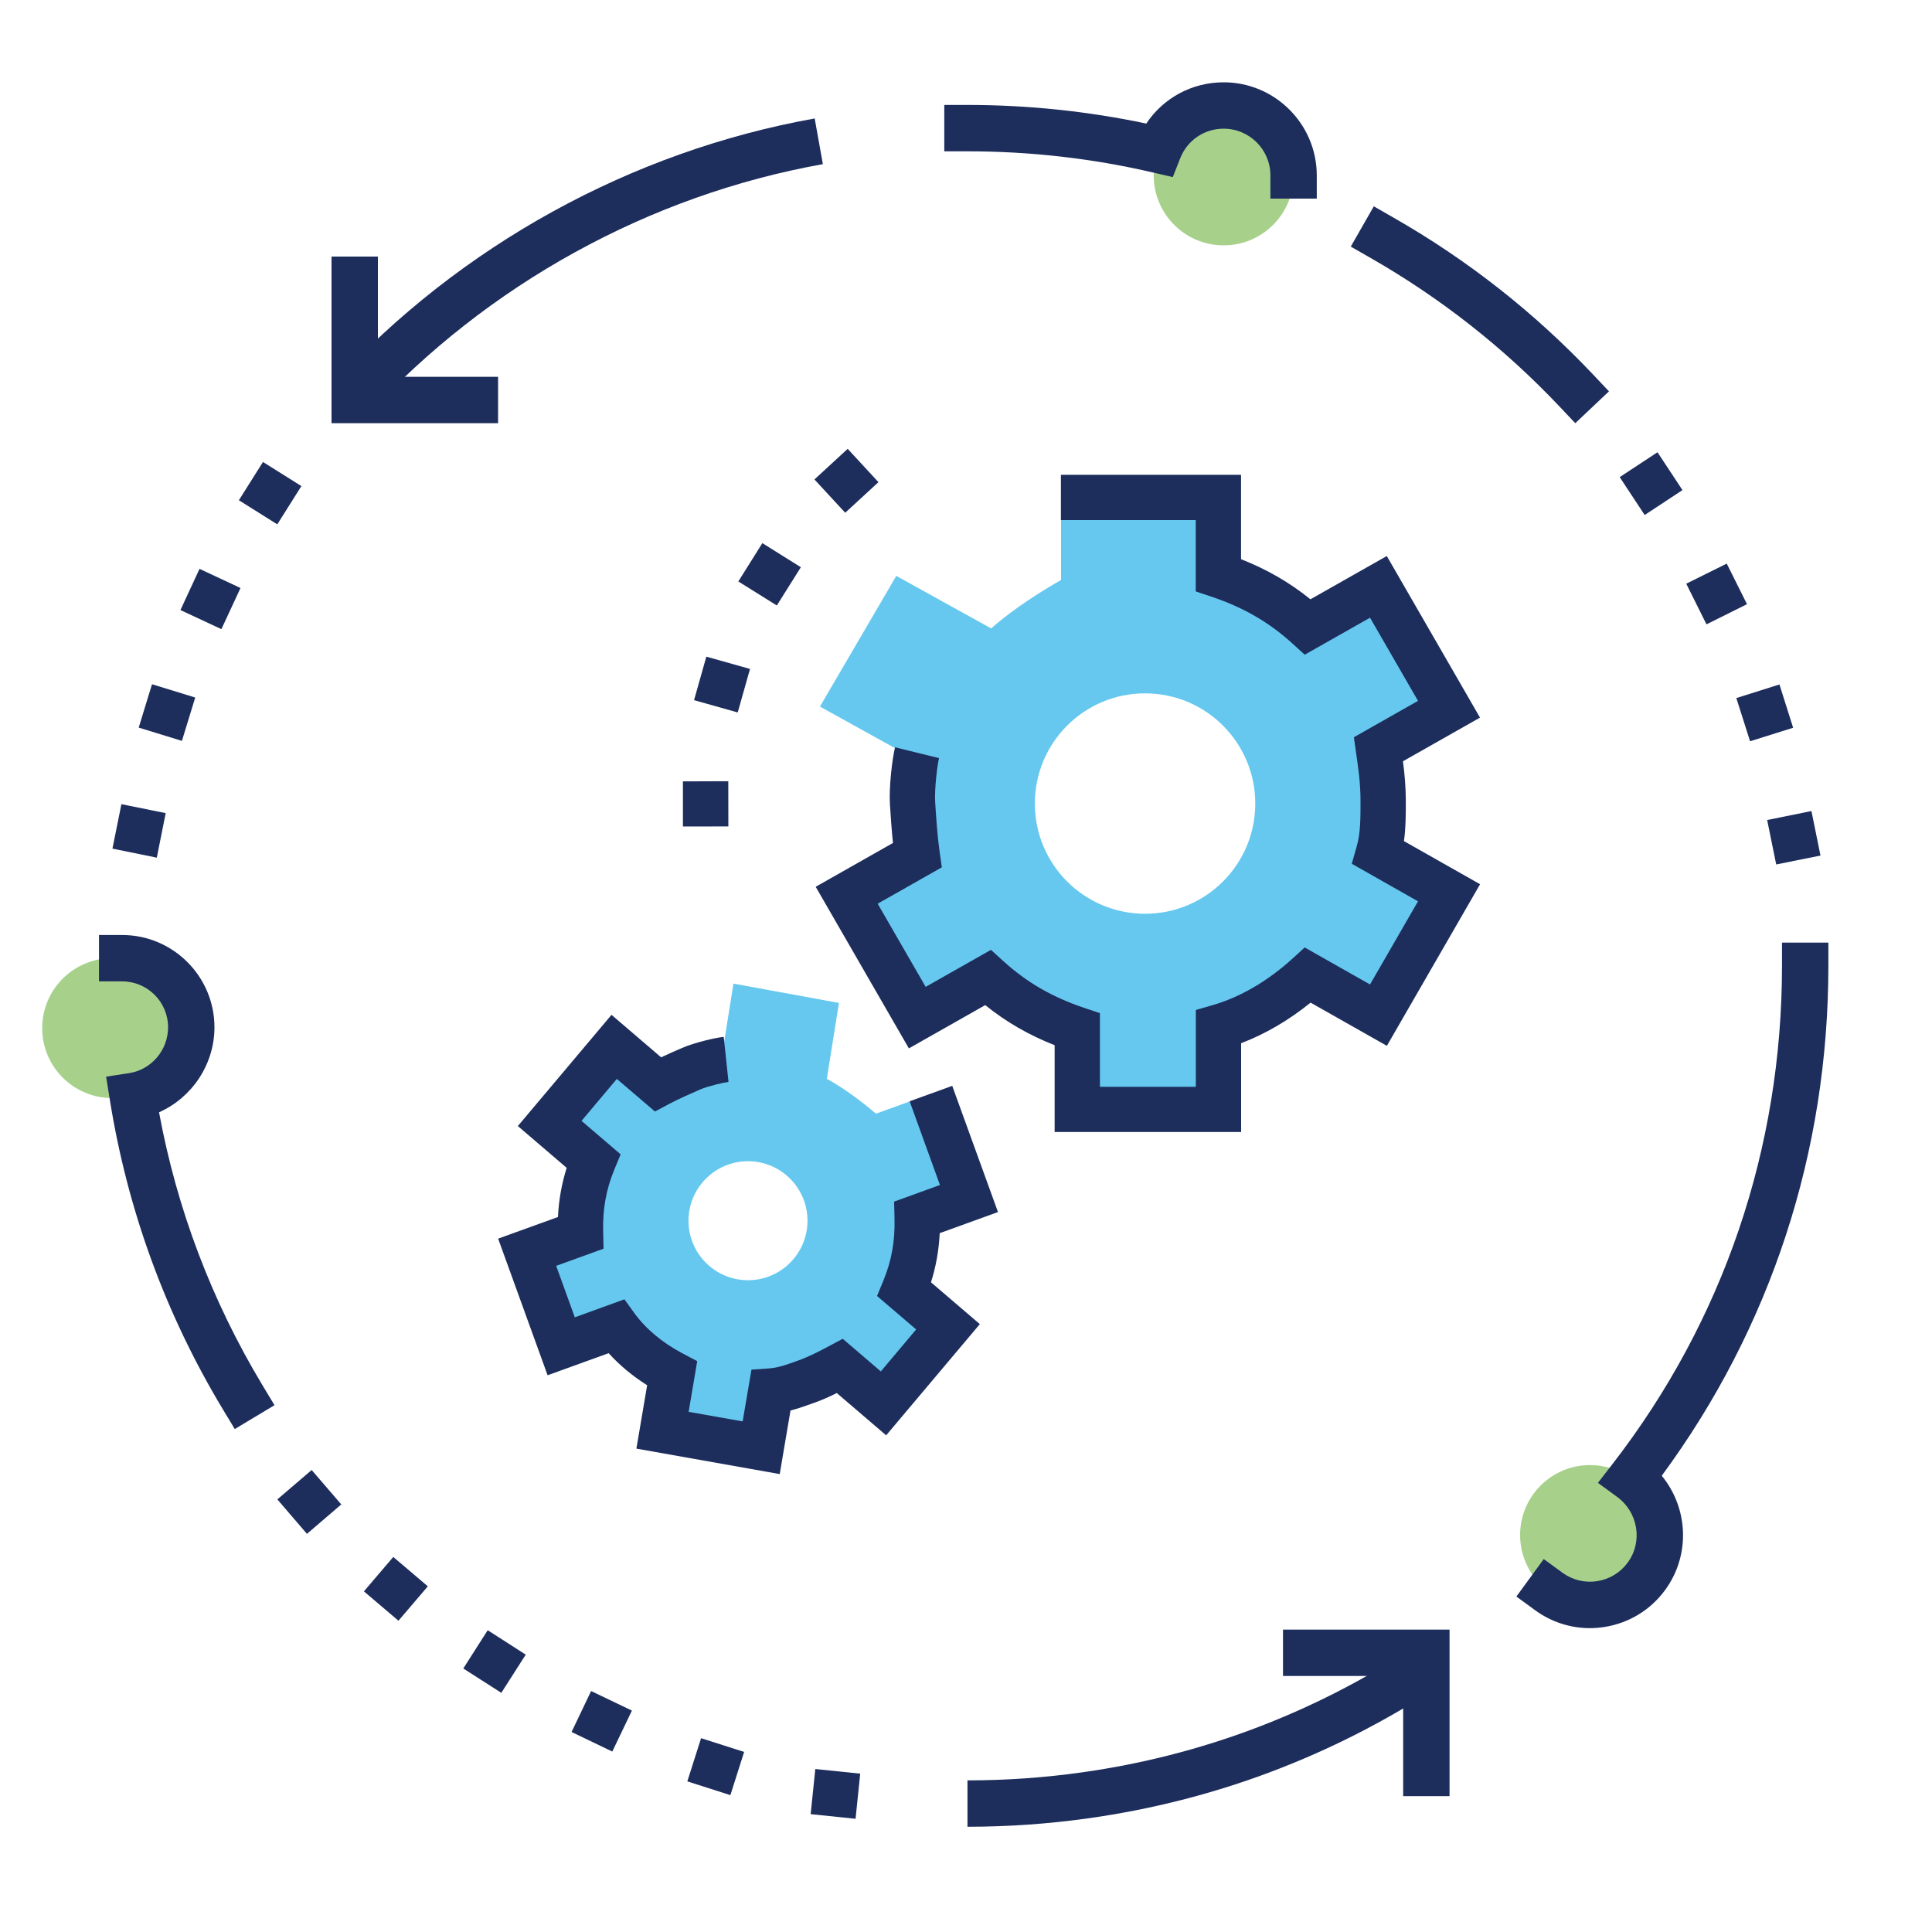
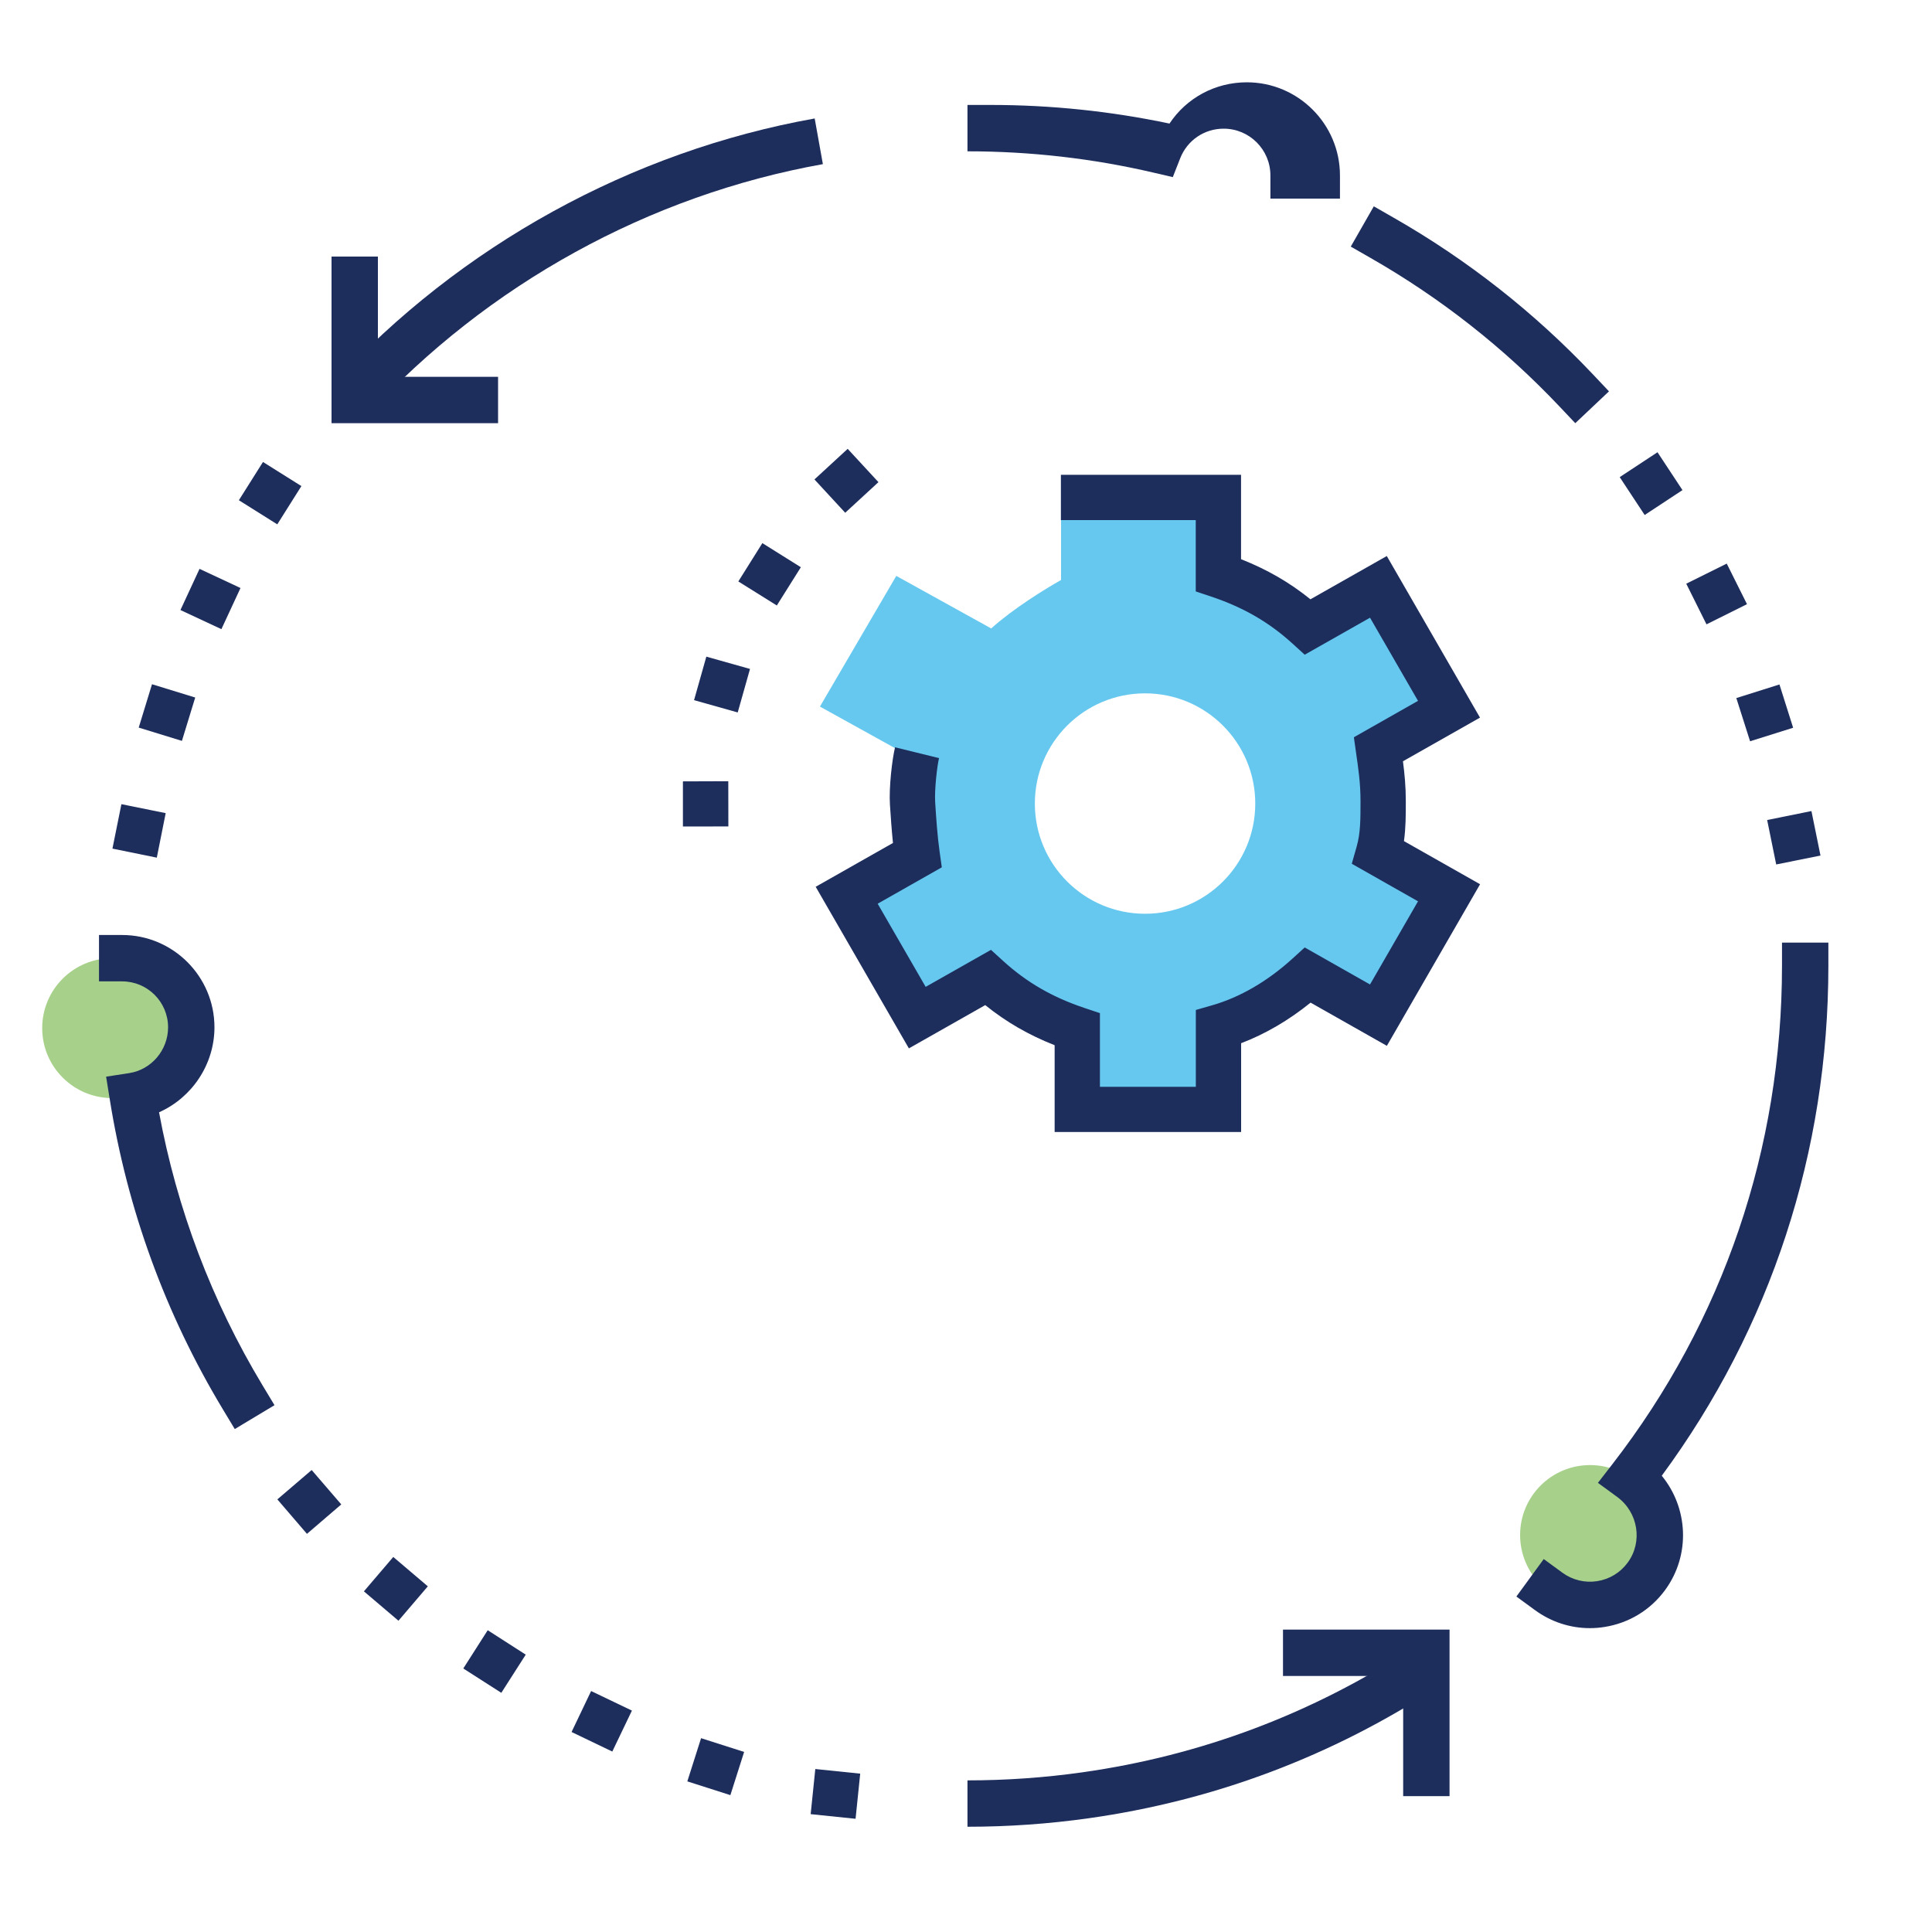
<svg xmlns="http://www.w3.org/2000/svg" id="a" viewBox="0 0 250 250">
-   <path d="m118.67,157.54l6.7-2.42-4.92-13.58-7.1,2.57c-1.33-1.14-3.91-3.19-6.36-4.51l1.57-9.82-13.65-2.5-1.57,9.82c-.78.3-2.47.68-3.89,1.2-1.42.51-2.97,1.31-4.32,2.02l-5.65-4.84-8.35,9.91,5.65,4.84c-1.22,2.97-1.76,5.92-1.67,9.33l-6.9,2.5,4.41,12.17,7.1-2.57c1.84,2.55,4.42,4.6,7.26,6.09l-1.24,7.34,12.75,2.27,1.24-7.34c1.57-.11,2.99-.62,4.61-1.21,1.62-.59,2.97-1.31,4.32-2.02l5.65,4.84,8.35-9.91-5.65-4.84c1.22-2.97,1.76-5.92,1.67-9.33Zm-21.88,8.12c-4.25,0-7.7-3.45-7.7-7.7s3.45-7.7,7.7-7.7,7.7,3.45,7.7,7.7-3.45,7.7-7.7,7.7Z" fill="#00a4e4" opacity=".6" />
  <path d="m178.99,103.67c0-2.44-.3-4.57-.61-6.7l9.13-5.18-9.13-15.83-9.13,5.18c-3.35-3.04-7-5.18-11.57-6.7v-10.05h-20.38v10.66c-2.15,1.22-6.11,3.65-9.04,6.27l-12.28-6.8-9.88,16.91,12.28,6.8c.02,1.17-.28,3.61-.28,5.74s.3,4.57.61,6.7l-9.13,5.18,9.13,15.83,9.13-5.18c3.35,3.04,7,5.18,11.57,6.7v10.35h18.27v-10.66c4.26-1.22,8.22-3.65,11.57-6.7l9.13,5.18,9.13-15.83-9.13-5.18c.61-2.13.61-4.26.61-6.7Zm-30.82,14.57c-7.88,0-14.26-6.38-14.26-14.26s6.38-14.26,14.26-14.26,14.26,6.38,14.26,14.26-6.38,14.26-14.26,14.26Z" fill="#00a4e4" opacity=".6" />
  <circle cx="14.51" cy="133.04" r="9.05" fill="#6cb33f" opacity=".6" />
  <circle cx="205.75" cy="198.63" r="9.05" fill="#6cb33f" opacity=".6" />
-   <circle cx="158.34" cy="22.7" r="9.05" fill="#6cb33f" opacity=".6" />
  <path d="m160.6,146.48h-24.13v-11.23c-3.35-1.32-6.27-3-8.98-5.19l-9.88,5.6-12.06-20.91,10-5.67c-.17-1.67-.29-3.38-.39-4.93-.15-2.29.3-6,.66-7.45l5.69,1.4c-.23.92-.6,4.03-.5,5.68.13,2.07.29,4.44.58,6.47l.28,1.98-8.3,4.71,6.21,10.76,8.45-4.79,1.57,1.43c3.05,2.78,6.4,4.71,10.53,6.09l2,.67v9.53h12.41v-9.94l2.12-.61c3.58-1.02,7.17-3.11,10.4-6.05l1.57-1.43,8.45,4.79,6.21-10.76-8.57-4.86.63-2.22c.5-1.74.5-3.57.5-5.89s-.28-4.2-.58-6.28l-.28-1.98,8.3-4.71-6.21-10.76-8.45,4.79-1.57-1.43c-3.05-2.78-6.4-4.71-10.53-6.09l-2-.67v-9.23h-17.45v-5.86h23.31v10.92c3.35,1.32,6.27,3,8.98,5.19l9.88-5.6,12.06,20.91-9.97,5.65c.21,1.59.37,3.27.37,5.13s0,3.48-.24,5.2l9.85,5.58-12.06,20.91-9.87-5.59c-2.83,2.29-5.88,4.07-8.99,5.25v11.47Z" fill="#1d2d5c" />
-   <path d="m100.87,190.74l-18.52-3.29,1.39-8.2c-1.9-1.2-3.58-2.6-4.98-4.15l-7.9,2.86-6.4-17.68,7.74-2.8c.11-2.22.48-4.3,1.13-6.36l-6.32-5.41,12.12-14.39,6.42,5.5c.92-.44,1.86-.85,2.72-1.22,1.59-.69,4.25-1.31,5.38-1.43l.62,5.83c-.62.07-2.7.56-3.65.97-1.33.58-2.85,1.25-4.11,1.92l-1.76.94-4.93-4.22-4.57,5.43,5.06,4.33-.81,1.96c-1.08,2.63-1.53,5.14-1.45,8.14l.05,2.11-6.13,2.22,2.41,6.66,6.42-2.33,1.29,1.79c1.47,2.03,3.63,3.84,6.25,5.22l1.88.99-1.11,6.56,6.99,1.24,1.14-6.7,2.3-.16c1.16-.08,2.33-.5,3.81-1.04,1.43-.52,2.65-1.17,3.94-1.85l1.76-.94,4.93,4.22,4.57-5.43-5.06-4.33.81-1.96c1.08-2.63,1.53-5.14,1.45-8.14l-.05-2.11,5.93-2.15-3.92-10.83,5.51-2,5.92,16.33-7.54,2.73c-.11,2.22-.48,4.3-1.13,6.36l6.32,5.41-12.12,14.39-6.39-5.47c-.89.44-1.84.88-2.92,1.26-1.03.37-2.02.73-3.07,1l-1.39,8.2Z" fill="#1d2d5c" />
  <path d="m203.84,54.76l-2.06-2.18c-7.16-7.57-15.37-14.02-24.39-19.18l-2.6-1.49,2.98-5.21,2.6,1.49c9.54,5.45,18.21,12.27,25.77,20.27l2.06,2.18-4.36,4.12Z" fill="#1d2d5c" />
  <path d="m205.72,210.68c-2.53,0-4.99-.8-7.08-2.32l-2.42-1.77,3.54-4.85,2.42,1.77c1.31.95,2.9,1.34,4.5,1.09,1.6-.25,3-1.11,3.95-2.41,1.97-2.69,1.35-6.5-1.37-8.49l-2.49-1.82,1.89-2.44c14.35-18.54,21.93-40.84,21.93-64.47v-3h6v3c0,24.07-7.44,46.82-21.56,65.99,3.42,4.16,3.75,10.24.45,14.77-1.9,2.6-4.69,4.3-7.87,4.8-.63.1-1.26.15-1.89.15Z" fill="#1d2d5c" />
-   <path d="m170.39,25.7h-6v-3c0-3.34-2.71-6.05-6.05-6.05-2.51,0-4.72,1.51-5.63,3.85l-.95,2.42-2.53-.59c-7.83-1.83-15.92-2.75-24.04-2.75h-3v-6h3c7.8,0,15.57.81,23.14,2.41,2.2-3.31,5.91-5.34,10.01-5.34,6.64,0,12.05,5.41,12.05,12.05v3Z" fill="#1d2d5c" />
+   <path d="m170.39,25.7h-6v-3c0-3.34-2.71-6.05-6.05-6.05-2.51,0-4.72,1.51-5.63,3.85l-.95,2.42-2.53-.59c-7.83-1.83-15.92-2.75-24.04-2.75v-6h3c7.8,0,15.57.81,23.14,2.41,2.2-3.31,5.91-5.34,10.01-5.34,6.64,0,12.05,5.41,12.05,12.05v3Z" fill="#1d2d5c" />
  <path d="m30.38,184.92l-1.55-2.57c-7.43-12.34-12.34-25.82-14.62-40.05l-.48-2.98,2.99-.46c2.87-.44,5.03-2.98,5.03-5.93,0-3.28-2.67-5.94-5.94-5.94h-3v-6h3c6.58,0,11.94,5.36,11.94,11.94,0,4.82-2.93,9.12-7.17,11,2.31,12.52,6.81,24.4,13.39,35.33l1.55,2.57-5.14,3.09Z" fill="#1d2d5c" />
  <path d="m125.19,236.38v-6c4.97,0,9.97-.35,14.85-1.04,15.39-2.17,29.8-7.6,42.82-16.13l3.29,5.02c-13.77,9.02-29,14.76-45.27,17.05-5.16.73-10.44,1.1-15.69,1.1Z" fill="#1d2d5c" />
  <path d="m47.55,53.7l-4.42-4.06c16.42-17.87,38.54-30.06,62.29-34.31l1.06,5.91c-22.47,4.02-43.4,15.55-58.94,32.46Z" fill="#1d2d5c" />
  <polygon points="64.45 54.76 42.9 54.76 42.9 33.2 48.9 33.2 48.9 48.76 64.45 48.76 64.45 54.76" fill="#1d2d5c" />
  <polygon points="187.57 232.42 181.57 232.42 181.57 216.87 166.02 216.87 166.02 210.87 187.57 210.87 187.57 232.42" fill="#1d2d5c" />
  <rect x="0" y="0" width="250" height="250" fill="none" />
  <polygon points="105.5 228.91 111.31 229.51 110.71 235.35 104.9 234.75 105.5 228.91" fill="#1d2d5c" />
  <polygon points="35.89 194.02 40.33 190.22 44.16 194.67 39.72 198.48 35.89 194.02" fill="#1d2d5c" />
  <polygon points="15.71 104.06 21.44 105.22 20.29 110.98 14.55 109.81 15.71 104.06" fill="#1d2d5c" />
  <polygon points="19.67 88.54 25.26 90.26 23.54 95.87 17.95 94.15 19.67 88.54" fill="#1d2d5c" />
  <polygon points="25.82 73.61 31.12 76.09 28.65 81.41 23.35 78.94 25.82 73.61" fill="#1d2d5c" />
  <polygon points="30.91 64.73 34.03 59.78 39 62.9 35.88 67.85 30.91 64.73" fill="#1d2d5c" />
  <polygon points="209.59 61.74 214.48 58.52 217.71 63.42 212.82 66.64 209.59 61.74" fill="#1d2d5c" />
  <polygon points="218.2 75.53 223.44 72.93 226.06 78.18 220.82 80.79 218.2 75.53" fill="#1d2d5c" />
  <polygon points="224.68 90.33 230.26 88.57 232.03 94.17 226.46 95.92 224.68 90.33" fill="#1d2d5c" />
  <polygon points="228.67 106.11 234.4 104.95 235.57 110.71 229.84 111.86 228.67 106.11" fill="#1d2d5c" />
  <polygon points="47.09 205.92 50.89 201.47 55.36 205.27 51.56 209.72 47.09 205.92" fill="#1d2d5c" />
  <polygon points="63.11 210.95 68.03 214.11 64.87 219.05 59.95 215.9 63.11 210.95" fill="#1d2d5c" />
  <polygon points="76.49 218.82 81.77 221.35 79.23 226.65 73.96 224.12 76.49 218.82" fill="#1d2d5c" />
  <polygon points="90.72 224.92 96.29 226.7 94.51 232.29 88.94 230.51 90.72 224.92" fill="#1d2d5c" />
  <polygon points="88.37 106.95 88.37 101.11 94.24 101.09 94.25 106.94 88.37 106.95" fill="#1d2d5c" />
  <polygon points="89.81 90.6 91.4 84.97 97.05 86.56 95.46 92.19 89.81 90.6" fill="#1d2d5c" />
  <polygon points="95.54 75.24 98.65 70.28 103.63 73.4 100.52 78.35 95.54 75.24" fill="#1d2d5c" />
  <polygon points="113.67 62.39 109.37 66.35 105.39 62.04 109.69 58.08 113.67 62.39" fill="#1d2d5c" />
</svg>